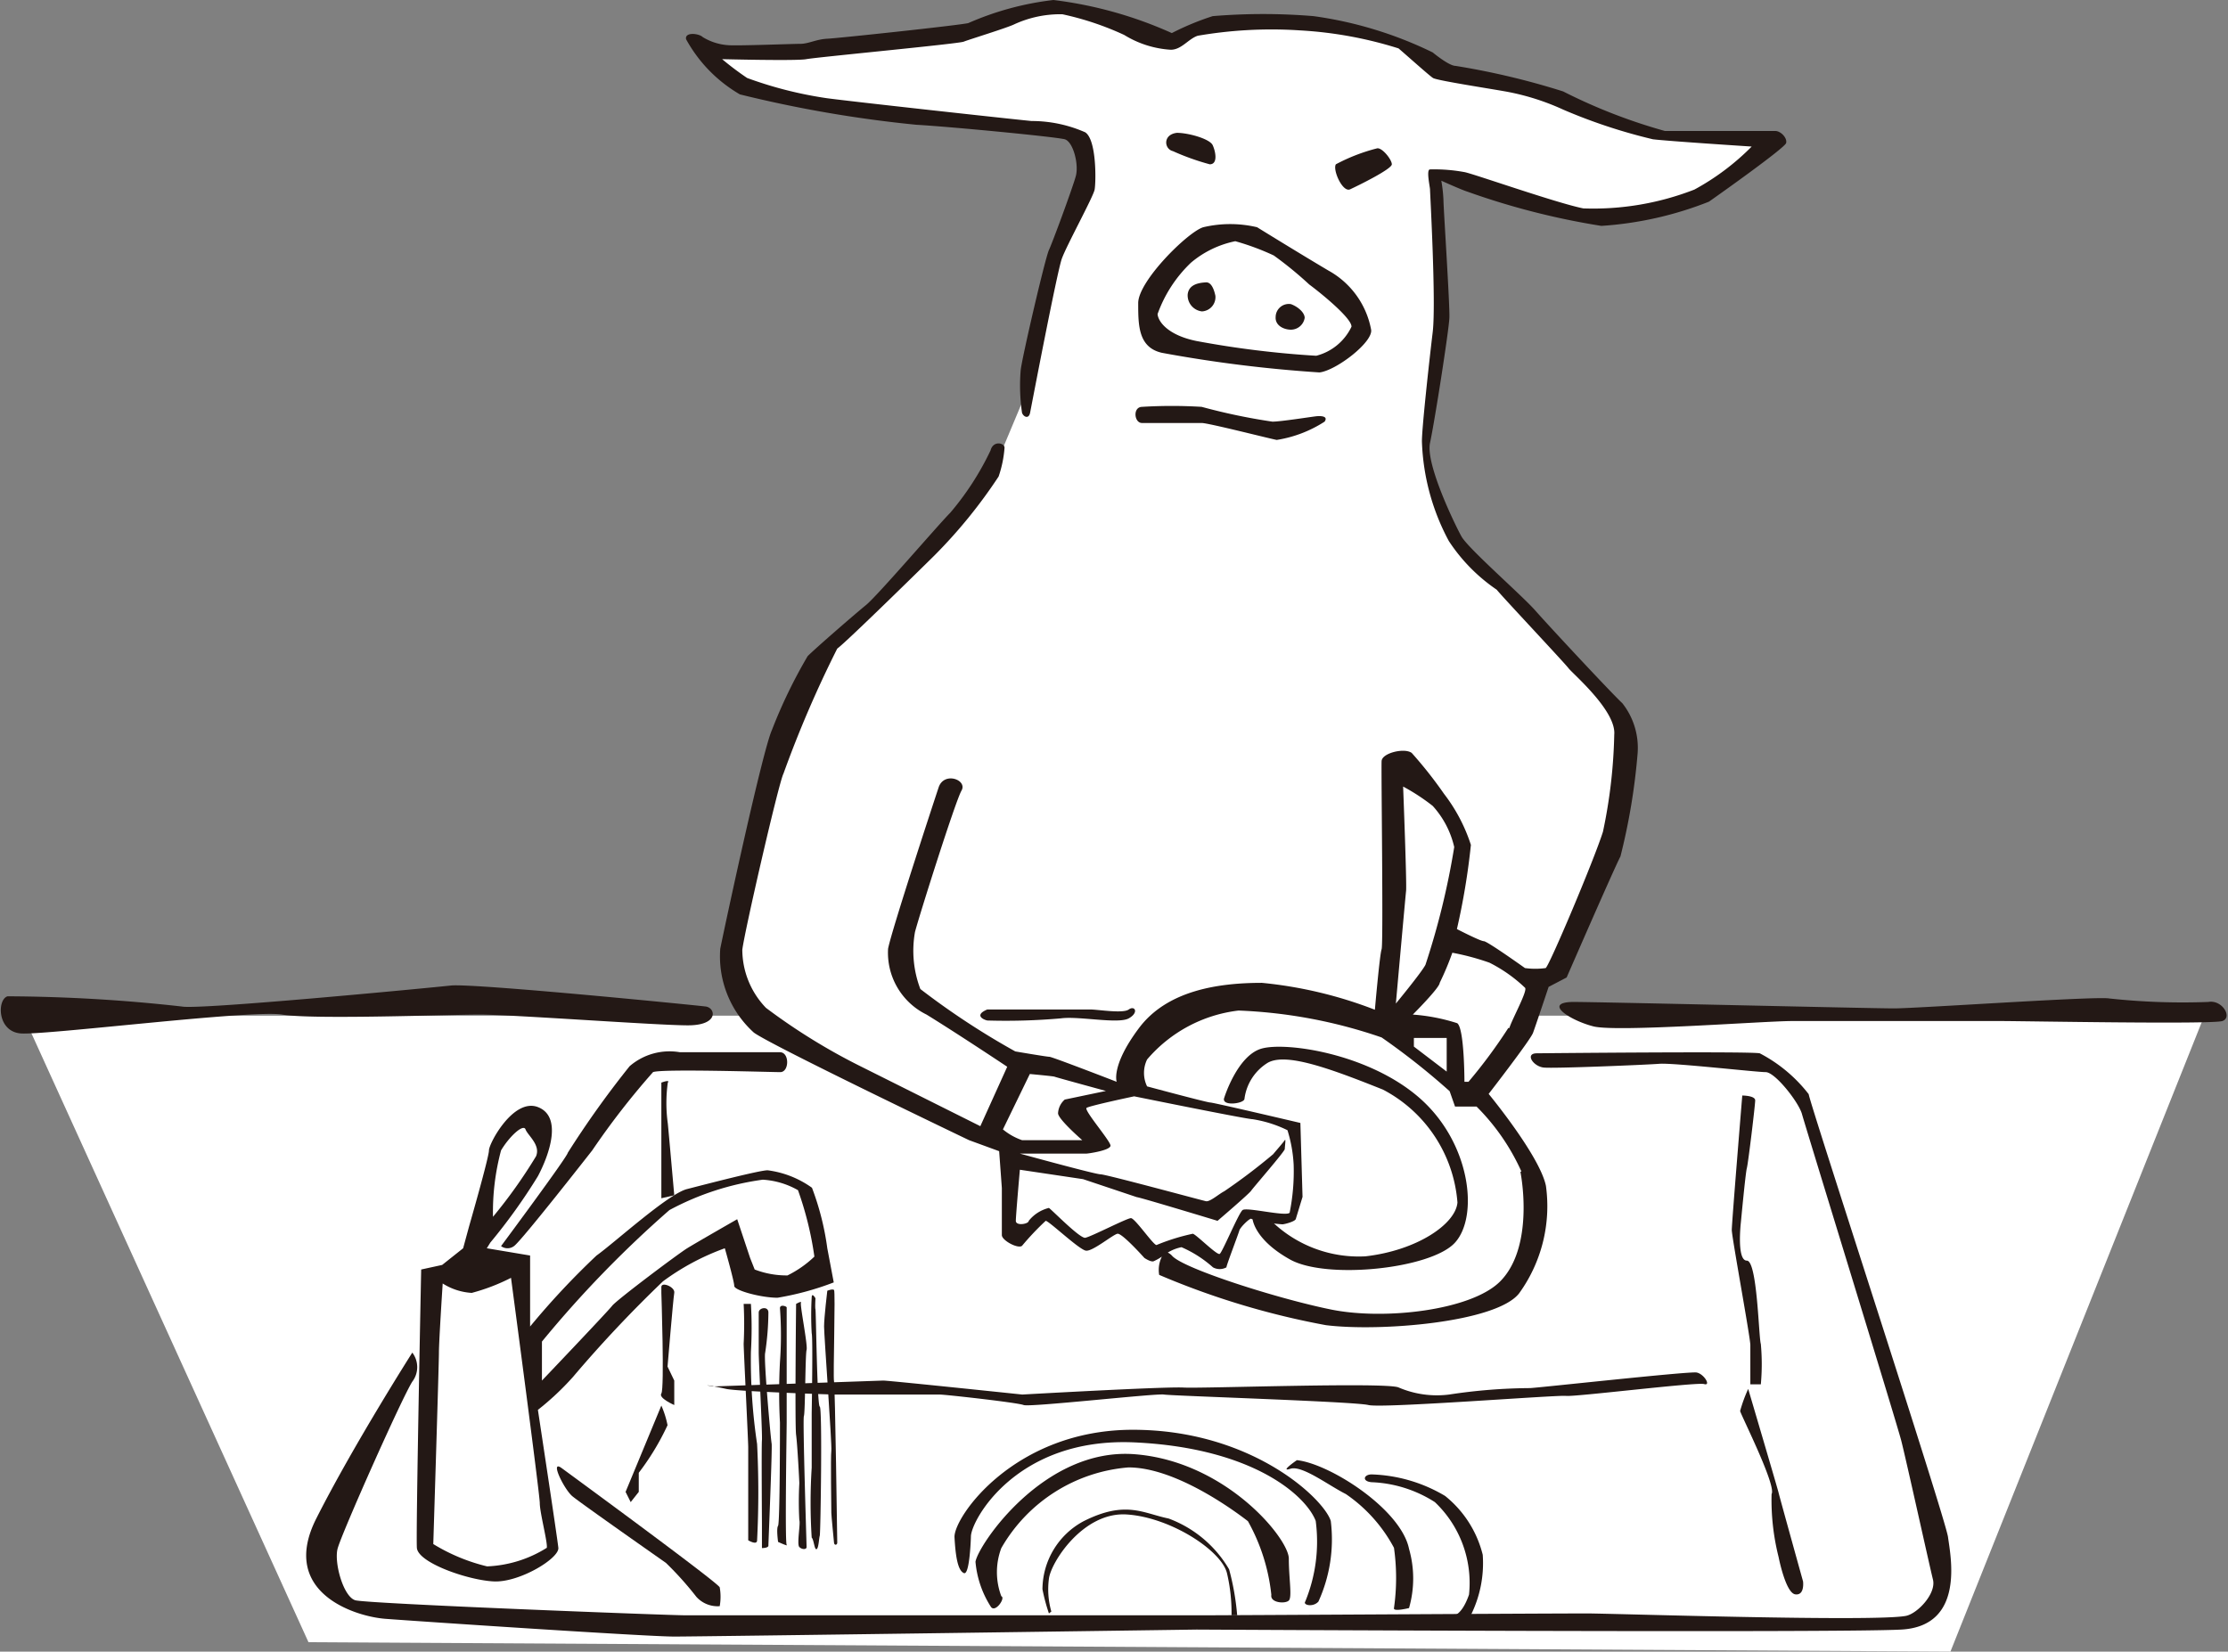
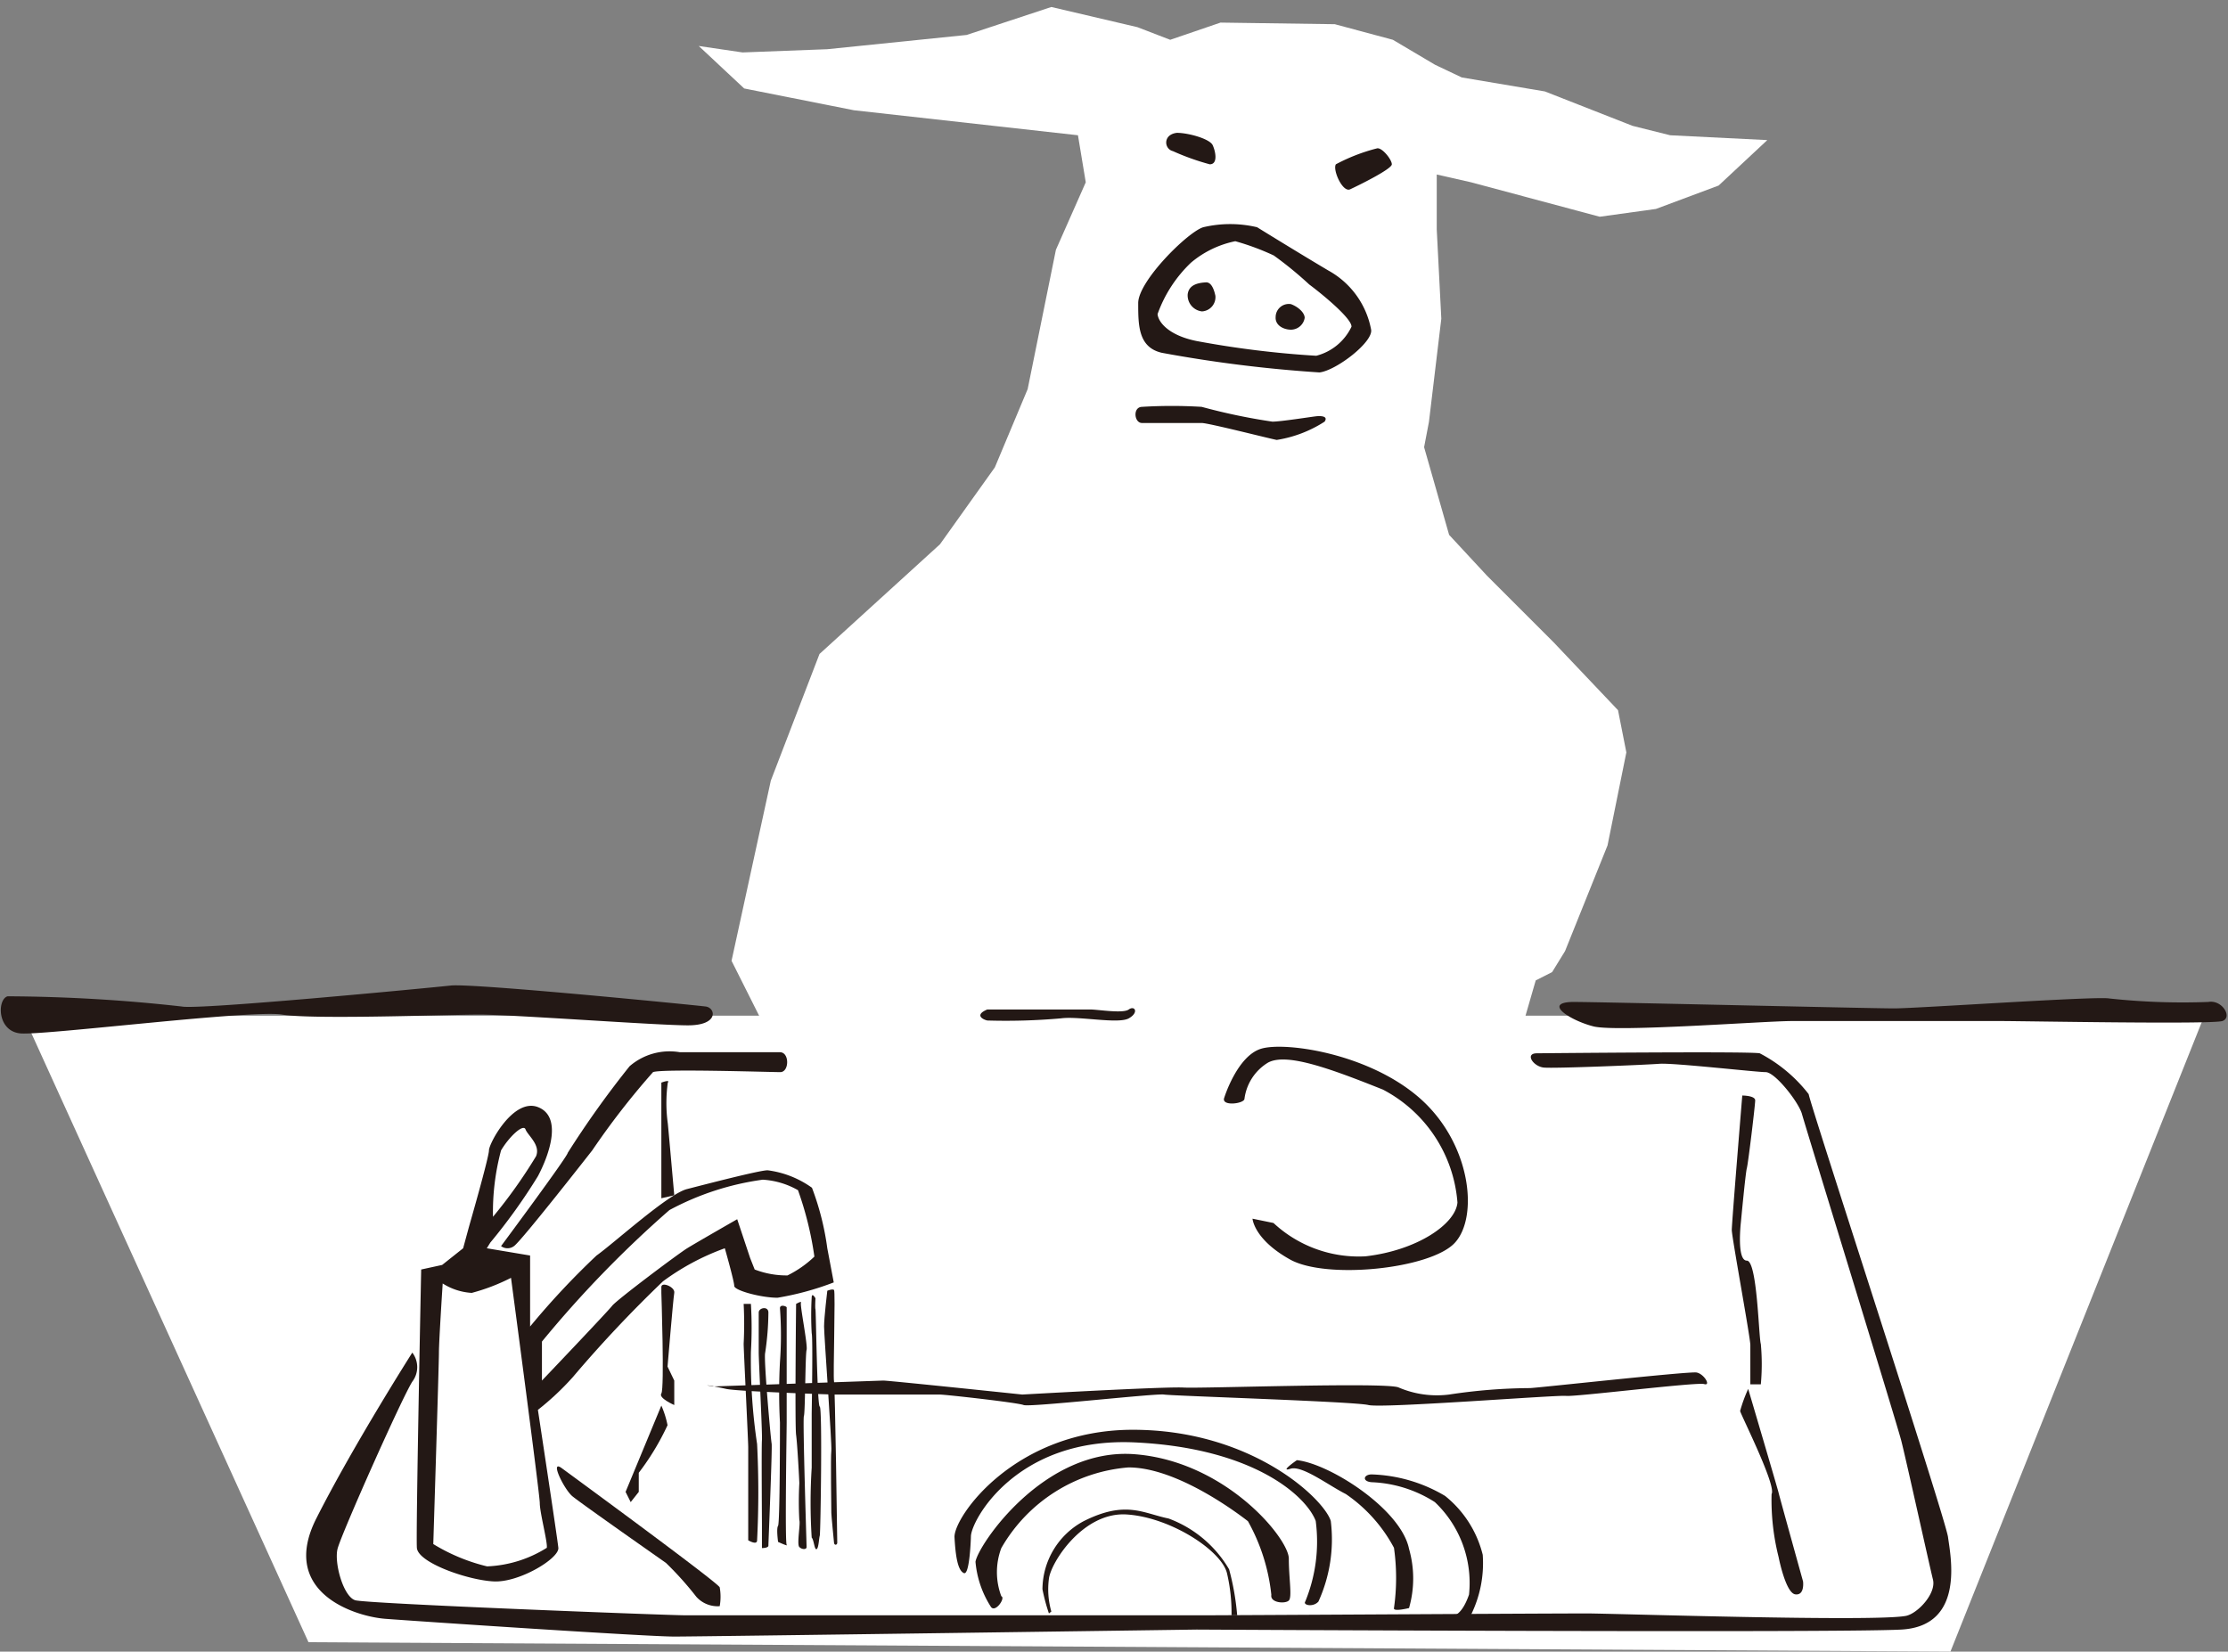
<svg xmlns="http://www.w3.org/2000/svg" viewBox="0 0 82.84 61.42">
  <rect x="0" y="0" width="82.84" height="61.42" fill="#808080" stroke="none" />
  <defs>
    <style>.cls-1{fill:#fff;}.cls-2{fill:#231815;}</style>
  </defs>
  <g id="レイヤー_2" data-name="レイヤー 2">
    <g id="文字">
      <polygon class="cls-1" points="28.43 38.18 27.2 35.73 28.66 29.03 30.47 24.32 34.95 20.24 36.99 17.38 38.21 14.47 39.26 9.29 40.37 6.78 40.08 5.03 31.75 4.1 27.67 3.29 25.98 1.71 27.61 1.95 30.76 1.83 35.94 1.3 39.09 0.26 42.29 1.01 43.51 1.48 45.38 0.84 49.63 0.9 51.79 1.48 53.36 2.41 54.35 2.88 57.44 3.4 60.7 4.68 62.1 5.03 65.71 5.21 63.9 6.9 61.57 7.77 59.48 8.06 54.7 6.78 53.42 6.49 53.42 8.53 53.59 11.85 53.13 15.69 52.95 16.63 53.88 19.89 55.28 21.4 57.76 23.88 60.16 26.41 60.47 27.98 59.77 31.44 58.19 35.37 57.71 36.15 57.1 36.46 56.62 38.12 28.43 38.18" />
      <polygon class="cls-1" points="72.52 61.42 11.47 61.07 0.87 37.77 81.96 37.77 72.52 61.42" />
-       <path class="cls-2" d="M66,4.87c-.17,0-3.27,0-4.1,0A20.49,20.49,0,0,1,58.12,3.4a28,28,0,0,0-4-.95c-.25,0-.85-.5-.85-.5A14.61,14.61,0,0,0,48.84.6a22.66,22.66,0,0,0-3.75,0,10,10,0,0,0-1.52.63A15.19,15.19,0,0,0,39.17,0,11,11,0,0,0,36,.86c-.42.09-4.83.56-5.24.58s-.7.19-1,.19-2.36.08-2.69.05a2.08,2.08,0,0,1-.94-.3c-.14-.14-.68-.2-.62.08a5.34,5.34,0,0,0,2,2.05,46.22,46.22,0,0,0,6.56,1.13c1.25.07,5.21.45,5.52.54s.53.93.41,1.37S39.14,9,39,9.3s-1,4-1.05,4.47A7.05,7.05,0,0,0,38,15.35c.05.15.25.25.3,0s1-5.23,1.18-5.73,1.17-2.3,1.22-2.57.08-1.85-.35-2.13a4.94,4.94,0,0,0-2-.42c-.82-.08-6.75-.73-7.62-.85a14.79,14.79,0,0,1-2.95-.75,11,11,0,0,1-.93-.7s2.78.07,3.13,0,5.65-.57,5.85-.65,1.57-.5,1.87-.64a4.09,4.09,0,0,1,1.8-.38,10.91,10.91,0,0,1,2.3.77,3.73,3.73,0,0,0,1.73.55c.4,0,.65-.4,1-.52a16.12,16.12,0,0,1,3.8-.2,14.92,14.92,0,0,1,3.67.67c.35.3,1.13,1,1.28,1.1s2.35.43,2.85.53a9,9,0,0,1,2,.65,20.26,20.26,0,0,0,3.33,1.1c.57.07,3.67.27,3.67.27A9.09,9.09,0,0,1,63,7.05a10.36,10.36,0,0,1-4.13.7c-1-.2-4.12-1.3-4.42-1.35a6.21,6.21,0,0,0-1.28-.1c-.15,0,0,.65,0,.75s.23,4.22.1,5.3-.42,3.72-.4,4.1a8.38,8.38,0,0,0,1,3.67,6.49,6.49,0,0,0,1.78,1.81c.17.22,2.52,2.72,2.67,2.92s1.78,1.58,1.7,2.47a19.17,19.17,0,0,1-.42,3.61c-.33,1.05-2,5-2.13,5.07a2.81,2.81,0,0,1-.77,0s-1.4-1-1.53-1-1-.45-1-.45a25.93,25.93,0,0,0,.52-3.13,6.26,6.26,0,0,0-1-1.9A15.75,15.75,0,0,0,52.49,28c-.27-.2-1.1,0-1.12.3s.07,6.81,0,7-.25,2.25-.25,2.25a15.81,15.81,0,0,0-4.2-1c-1.62,0-3.52.28-4.57,1.68s-.83,2-.83,2-2.4-.93-2.5-.93-1.27-.2-1.27-.2a28.49,28.49,0,0,1-3.53-2.32,4,4,0,0,1-.2-2.12c.15-.58,1.5-4.86,1.73-5.26s-.65-.72-.85-.12-1.75,5.32-1.88,6a2.56,2.56,0,0,0,1.43,2.45c1.17.72,3,1.94,3,1.94l-1,2.21-4.42-2.21a22.68,22.68,0,0,1-3.55-2.19,3.13,3.13,0,0,1-.88-2.16c.08-.67,1.35-6.2,1.53-6.55a42,42,0,0,1,2-4.65c.35-.25,3.45-3.3,3.62-3.47a18.81,18.81,0,0,0,2.38-2.93,4.25,4.25,0,0,0,.22-1.07c0-.18-.42-.28-.52.1a10.54,10.54,0,0,1-1.5,2.32c-.43.43-2.7,3.08-3.13,3.43s-1.87,1.6-2.17,1.9a18.77,18.77,0,0,0-1.33,2.75c-.35.78-1.7,7.05-1.92,8.13a3.82,3.82,0,0,0,1.25,3.12c.65.48,8,4,8,4l1.12.41.1,1.37s0,1.55,0,1.75.6.52.75.4a10.07,10.07,0,0,1,.88-.93c.12,0,1.25,1.08,1.5,1.11s1-.6,1.17-.63,1,.9,1,.9.25.17.35.12a1.81,1.81,0,0,0,.3-.17,1.11,1.11,0,0,0-.1.68,29.32,29.32,0,0,0,6.2,1.87c2,.25,6.33-.1,7.18-1.18a5.53,5.53,0,0,0,1-4c-.23-1.12-2.13-3.42-2.13-3.42s1.55-2,1.65-2.27.58-1.71.58-1.71l.67-.35s1.78-4.09,2-4.5A23.34,23.34,0,0,0,60.89,28a2.68,2.68,0,0,0-.57-1.85c-.4-.37-2.73-2.87-3.23-3.44s-2.5-2.31-2.75-2.76S53,17.25,53.17,16.47s.7-4.17.72-4.65-.22-4.1-.22-4.37a5.42,5.42,0,0,0-.08-.73s.73.33.95.4a27.65,27.65,0,0,0,5,1.28,13.14,13.14,0,0,0,4-.9c.5-.35,2.82-2,2.87-2.18S66.22,4.87,66,4.87ZM52.17,29.25a7.58,7.58,0,0,1,1.1.72,3.4,3.4,0,0,1,.8,1.53A28.33,28.33,0,0,1,53,35.88c-.15.29-1.1,1.44-1.1,1.44s.35-3.92.38-4.19S52.17,29.25,52.17,29.25Zm.4,9.35h1.22v1.25l-1.22-.93ZM37.29,42l1-2.06s.88.08.92.1,1.91.53,1.91.53l-1.53.32a.72.72,0,0,0-.25.51c0,.22.9,1,.9,1H38A2.28,2.28,0,0,1,37.29,42ZM43,46.3c-.12,0-.8-1-.95-1s-1.5.7-1.7.73S39.12,45,39,44.92a1.38,1.38,0,0,0-.75.48c0,.12-.48.2-.48,0s.15-1.9.15-1.9l2.35.35,2,.67c.1,0,3,.88,3,.88s1.17-1,1.25-1.12,1.25-1.46,1.25-1.55.05-.41,0-.33-.35.42-.43.52a22.13,22.13,0,0,1-1.82,1.38c-.2.1-.53.4-.68.37s-3.72-1-3.92-1-3-.77-3-.77h2.47c.07,0,.91-.12.9-.3s-1-1.32-.89-1.4,1.77-.43,1.77-.43,4.18.85,4.4.85a4.51,4.51,0,0,1,1.3.41,5.18,5.18,0,0,1,.23,1.29,7.76,7.76,0,0,1-.15,1.78c-.15.15-1.6-.22-1.75-.1s-.75,1.57-.85,1.63-.88-.73-1-.75A7.73,7.73,0,0,0,43,46.3Zm13.53-2.73c.17.91.32,3-.75,4.08s-4.3,1.45-6.28,1.05-5.5-1.52-5.92-2a.51.51,0,0,0-.16-.12,1.56,1.56,0,0,1,.51-.2,4.35,4.35,0,0,1,1.17.75.52.52,0,0,0,.5,0c0-.08.45-1.25.48-1.37s.42-.5.45-.43a5.74,5.74,0,0,0,1.15.2c.07,0,.47-.1.5-.2s.25-.82.25-.82l-.08-2.75S45.12,41,45,41s-2.35-.6-2.35-.6a1.15,1.15,0,0,1,0-1,5.28,5.28,0,0,1,3.4-1.82,18.44,18.44,0,0,1,5.32,1,26.11,26.11,0,0,1,2.53,2l.2.57h.8A8.08,8.08,0,0,1,56.57,43.57Zm-.45-5.34a19.12,19.12,0,0,1-1.48,2h-.15s0-2-.27-2.18a7,7,0,0,0-1.65-.32s1-1,1-1.18a10.66,10.66,0,0,0,.47-1.12,9.17,9.17,0,0,1,1.38.37,5.47,5.47,0,0,1,1.32.93C56.82,36.82,56.22,37.9,56.12,38.23Z" />
      <path class="cls-2" d="M45.52,40.82S46,39.27,46.89,39s4,.17,5.9,1.84,2.2,4.41,1.3,5.38-4.77,1.37-6.12.62-1.4-1.52-1.4-1.52l.78.16a4.65,4.65,0,0,0,3.42,1.24c1.92-.22,3.35-1.2,3.42-2a5.19,5.19,0,0,0-2.77-4.2c-2-.8-3.6-1.38-4.28-1a1.85,1.85,0,0,0-.87,1.35C46.24,41.05,45.39,41.15,45.52,40.82Z" />
      <path class="cls-2" d="M43.76,4.94c.42,0,1.22.22,1.33.46s.2.71-.11.71a9.05,9.05,0,0,1-1.37-.49C43.28,5.54,43.23,5,43.76,4.94Z" />
      <path class="cls-2" d="M51.19,5.52a6.78,6.78,0,0,0-1.52.59c-.13.2.25,1.06.53.93s1.55-.75,1.55-.93S51.37,5.46,51.19,5.52Z" />
      <path class="cls-2" d="M49.39,10.06c-1.13-.67-2.65-1.61-2.65-1.61a4.35,4.35,0,0,0-2,0c-.57.17-2.42,2-2.42,2.82s0,1.65.88,1.85a50,50,0,0,0,5.86.73c.62-.07,2-1.13,1.92-1.59A3.17,3.17,0,0,0,49.39,10.06Zm-.45,3.17a35.87,35.87,0,0,1-4.46-.55c-1.07-.22-1.42-.73-1.44-1a4.93,4.93,0,0,1,1.24-1.91,3.7,3.7,0,0,1,1.65-.8,9.33,9.33,0,0,1,1.43.53,13.83,13.83,0,0,1,1.32,1.08c.42.31,1.59,1.26,1.57,1.57A2,2,0,0,1,48.94,13.23Z" />
      <path class="cls-2" d="M44.85,10.5c.19,0,.29.26.34.5a.53.53,0,0,1-.5.58.6.6,0,0,1-.53-.64C44.2,10.65,44.43,10.52,44.85,10.5Z" />
      <path class="cls-2" d="M48,11.31c.29.11.51.33.51.51a.52.52,0,0,1-.51.44c-.26,0-.59-.15-.57-.47A.49.49,0,0,1,48,11.31Z" />
      <path class="cls-2" d="M42.46,15.13a18.08,18.08,0,0,1,2.22,0,22.37,22.37,0,0,0,2.63.55c.31,0,1.44-.18,1.63-.2s.45,0,.31.2a4.59,4.59,0,0,1-1.78.68c-.31-.06-2.54-.63-2.79-.63s-1.93,0-2.22,0S42.11,15.14,42.46,15.13Z" />
      <path class="cls-2" d="M26.24,37.43c-.49-.06-8.65-.87-9.48-.78s-9.38.91-10,.78a60.06,60.06,0,0,0-6.48-.38c-.39.12-.39,1.3.48,1.38s8.6-.89,9.73-.7,6.17,0,7.35,0,6.58.4,7.74.4S26.61,37.48,26.24,37.43Z" />
      <path class="cls-2" d="M36.71,37.54s3.52,0,3.82,0,1.22.16,1.44,0,.39.11,0,.33-1.86-.09-2.52,0a23.3,23.3,0,0,1-2.74.08C36.53,37.91,36.23,37.74,36.71,37.54Z" />
      <path class="cls-2" d="M58.48,37.26c1,0,11.07.24,11.94.24s7.52-.46,8-.37a25.3,25.3,0,0,0,3.69.13c.52-.09.91.58.52.71s-7.39,0-8.25,0-6.7,0-7.74,0-6.52.42-7.39.2S57.35,37.28,58.48,37.26Z" />
      <path class="cls-2" d="M57.13,39.17s7.91-.08,8.3,0a5.52,5.52,0,0,1,1.82,1.52c0,.22,5.09,15.78,5.18,16.47s.65,3.31-1.74,3.44-26.2,0-26.2,0-18.38.26-19.42.26-9.57-.57-10.74-.66-3.95-1-2.57-3.73,3.57-6.17,3.57-6.17a.89.89,0,0,1,0,1.08c-.39.61-2.65,5.69-2.78,6.22s.22,1.78.66,1.91,11.66.56,12.3.56,18.15,0,19.11,0S57.3,60,59,60c.95,0,10.69.32,11.87.09.43-.09,1.13-.83,1-1.35s-1-4.47-1.18-5.17S67.12,41.87,67,41.43s-1-1.56-1.35-1.56-3.43-.35-3.95-.31-3.91.18-4.3.14S56.69,39.18,57.13,39.17Z" />
      <path class="cls-2" d="M29,39.13H25.28a2.27,2.27,0,0,0-1.87.52,35.61,35.61,0,0,0-2.3,3.22c0,.13-2.48,3.47-2.48,3.47a.4.4,0,0,0,.48,0c.26-.17,2.91-3.56,2.91-3.56a28.72,28.72,0,0,1,2.26-2.91c.3-.13,4.39,0,4.73,0S29.36,39.13,29,39.13Z" />
      <path class="cls-2" d="M30.76,46.42a10.1,10.1,0,0,0-.57-2.25,3.62,3.62,0,0,0-1.65-.65c-.3,0-2.3.52-3,.7s-2.7,2-3.36,2.47a28.92,28.92,0,0,0-2.47,2.64l0-2.64-1.61-.27.13-.21A21.28,21.28,0,0,0,20,43.74c.44-.83.91-2.22,0-2.57s-1.82,1.35-1.82,1.61-.74,2.83-.74,2.83l-.22.81-.78.62-.78.17S15.46,57,15.5,57.56s1.92,1.21,2.87,1.25,2.43-.86,2.39-1.25S20,52.43,20,52.43a10.17,10.17,0,0,0,1.3-1.22,47,47,0,0,1,3.35-3.56,9,9,0,0,1,2.3-1.23s.35,1.23.35,1.4,1,.44,1.61.44A10.7,10.7,0,0,0,31,47.69ZM18.63,42.78c.31-.52.83-1,.91-.78s.57.58.39,1a18.69,18.69,0,0,1-1.6,2.25A8.85,8.85,0,0,1,18.63,42.78ZM20.07,55.9c0,.35.3,1.48.26,1.66a4.51,4.51,0,0,1-2.22.69,6.94,6.94,0,0,1-2-.83s.21-6.69.21-7.12.14-2.57.14-2.57a2.26,2.26,0,0,0,1.08.35A7.36,7.36,0,0,0,19,47.52S20.07,55.56,20.07,55.9Zm9.21-8.47a3.3,3.3,0,0,1-1.22-.22l-.17-.43-.48-1.44s-1.52.87-1.86,1.08-2.62,1.92-2.79,2.14-2.61,2.78-2.61,2.78V49.89A41.11,41.11,0,0,1,24.89,45a10.21,10.21,0,0,1,3.47-1.13,3,3,0,0,1,1.31.39,12.47,12.47,0,0,1,.61,2.47A4,4,0,0,1,29.28,47.43Z" />
      <path class="cls-2" d="M20.89,54.6s5.82,4.26,5.87,4.43a2,2,0,0,1,0,.7,1.06,1.06,0,0,1-.87-.35,12.25,12.25,0,0,0-1.13-1.26s-3.17-2.22-3.48-2.48S20.42,54.25,20.89,54.6Z" />
      <path class="cls-2" d="M24.59,40.26v4.3l.48-.11s-.22-2.49-.24-2.67a5.53,5.53,0,0,1,0-1.52C24.93,40.13,24.59,40.26,24.59,40.26Z" />
      <path class="cls-2" d="M24.59,48.08s.12,3.57,0,3.74.48.43.48.43v-.91l-.25-.52s.21-2.52.25-2.74-.48-.43-.48-.22" />
      <path class="cls-2" d="M26.49,51.56l6.35-.22c.22,0,5.17.52,5.17.52s5.3-.3,6-.26,7.61-.21,8,0a3.61,3.61,0,0,0,1.87.26,20.66,20.66,0,0,1,3-.24c.22,0,5.92-.63,6.2-.58s.55.51.28.43-4.79.48-5.13.44-6.83.47-7.35.34-7.3-.34-7.6-.39-5,.48-5.22.39-2.91-.39-3.12-.39H31s-3.55-.11-4-.21S26,51.46,26.49,51.56Z" />
      <path class="cls-2" d="M64.78,40.74s-.39,4.74-.39,5,.69,4,.69,4.28v1.46h.39a8.23,8.23,0,0,0,0-1.5c-.08-.24-.13-3.1-.52-3.1s-.22-1.44-.22-1.44.17-1.82.22-2,.31-2.34.31-2.52S64.78,40.74,64.78,40.74Z" />
      <path class="cls-2" d="M65,51.65s1.09,3.69,1.13,3.86.91,3.3.91,3.3.07.53-.29.48-.62-1.39-.62-1.39a8.69,8.69,0,0,1-.26-2.34c.19-.31-1.17-3-1.17-3.09A5.64,5.64,0,0,1,65,51.65Z" />
      <path class="cls-2" d="M24.59,52.27l-1.33,3.21.19.38.3-.38v-.71A9.46,9.46,0,0,0,24.82,53,3.49,3.49,0,0,0,24.59,52.27Z" />
      <path class="cls-2" d="M36.84,59.75a3.7,3.7,0,0,1-.57-1.67c.09-.61,2.54-4.27,5.93-4s5.72,3.14,5.72,3.88.13,1.43,0,1.56-.7.09-.65-.21a7.14,7.14,0,0,0-.87-2.74c-.35-.27-2.62-2-4.44-2a6,6,0,0,0-4.73,3,2.54,2.54,0,0,0,0,1.79C37.4,59.42,37,60,36.84,59.75Z" />
      <path class="cls-2" d="M36.1,57.14c0-.58,1.68-3.71,6.1-3.5s6.37,2,6.72,2.92a5.87,5.87,0,0,1-.39,3c-.09.13.29.22.49,0a5.58,5.58,0,0,0,.46-3c-.26-.83-2.95-3.39-7.36-3.39s-6.67,3.26-6.63,4,.13,1.24.35,1.33S36.1,57.14,36.1,57.14Z" />
      <path class="cls-2" d="M48.22,54.3c1.22.13,3.87,1.82,4.17,3.3a4,4,0,0,1,0,2.2s-.6.15-.56,0a8,8,0,0,0,0-2.24,5.62,5.62,0,0,0-1.79-2c-.64-.32-1.63-1.08-2.06-.94S48.22,54.3,48.22,54.3Z" />
      <path class="cls-2" d="M51,55.12a4.69,4.69,0,0,1,2.35.74,4.14,4.14,0,0,1,1.27,3.44c-.27.78-.58.78-.58.78h.64a4.35,4.35,0,0,0,.45-2.26,4.05,4.05,0,0,0-1.4-2.19A5.67,5.67,0,0,0,51,54.83C50.7,54.83,50.63,55.09,51,55.12Z" />
      <path class="cls-2" d="M39.09,59.93A3,3,0,0,1,39,58.71c.07-.6,1.27-2.5,2.9-2.39s3.51,1.34,3.72,2.18a6.46,6.46,0,0,1,.17,1.57H46a9.54,9.54,0,0,0-.3-1.71,4.36,4.36,0,0,0-2.25-1.89c-.94-.19-1.59-.69-3.16.1a2.89,2.89,0,0,0-1.53,2.53A7,7,0,0,0,39,60S39.09,59.93,39.09,59.93Z" />
      <path class="cls-2" d="M27.65,48.49a14.43,14.43,0,0,1,0,1.48c0,.22.17,3.61.17,3.85s0,2,0,2.32,0,1.14,0,1.14.33.2.33,0a35.62,35.62,0,0,0,0-3.58,21,21,0,0,1-.23-3.43,15.08,15.08,0,0,0,0-1.78" />
      <path class="cls-2" d="M28.21,48.81s0,1.19,0,1.48.14,3.05.12,3.27,0,3,0,3.14v.87s.24,0,.24-.09.15-3.66.12-3.8-.3-3.15-.24-3.37a10.47,10.47,0,0,0,.12-1.5C28.57,48.56,28.21,48.63,28.21,48.81Z" />
      <path class="cls-2" d="M29,48.65a13.74,13.74,0,0,1,0,2,21.21,21.21,0,0,0,0,2.25c0,.16,0,3.74-.07,3.84s0,.6,0,.6.39.18.32.11,0-4.3,0-4.55,0-4.24,0-4.28S29,48.49,29,48.65Z" />
      <path class="cls-2" d="M29.6,48.49s-.05,4.5,0,4.87.12,1.73.12,1.8a12.51,12.51,0,0,0,0,1.37c.05.12-.1.9,0,1s.27.1.27,0-.15-4.75-.1-4.87.05-2.29.1-2.46-.25-1.66-.21-1.75S29.6,48.49,29.6,48.49Z" />
      <path class="cls-2" d="M30.18,48.24a11.87,11.87,0,0,0,0,1.34c.05.17,0,2.9,0,3s0,1.89,0,2a20.54,20.54,0,0,0,0,2.6c.08.07.1.46.18.43s.09-.41.12-.5.1-4.76,0-4.8-.14-3.56-.16-3.62,0-.41,0-.41S30.19,48.05,30.18,48.24Z" />
      <path class="cls-2" d="M30.76,48s-.12,1-.12,1.33.3,4.42.27,4.62,0,2.21,0,2.31.09,1,.1,1.11.12.09.12,0-.08-5.81-.12-6,.06-3.35,0-3.4S30.76,48,30.76,48Z" />
    </g>
  </g>
</svg>